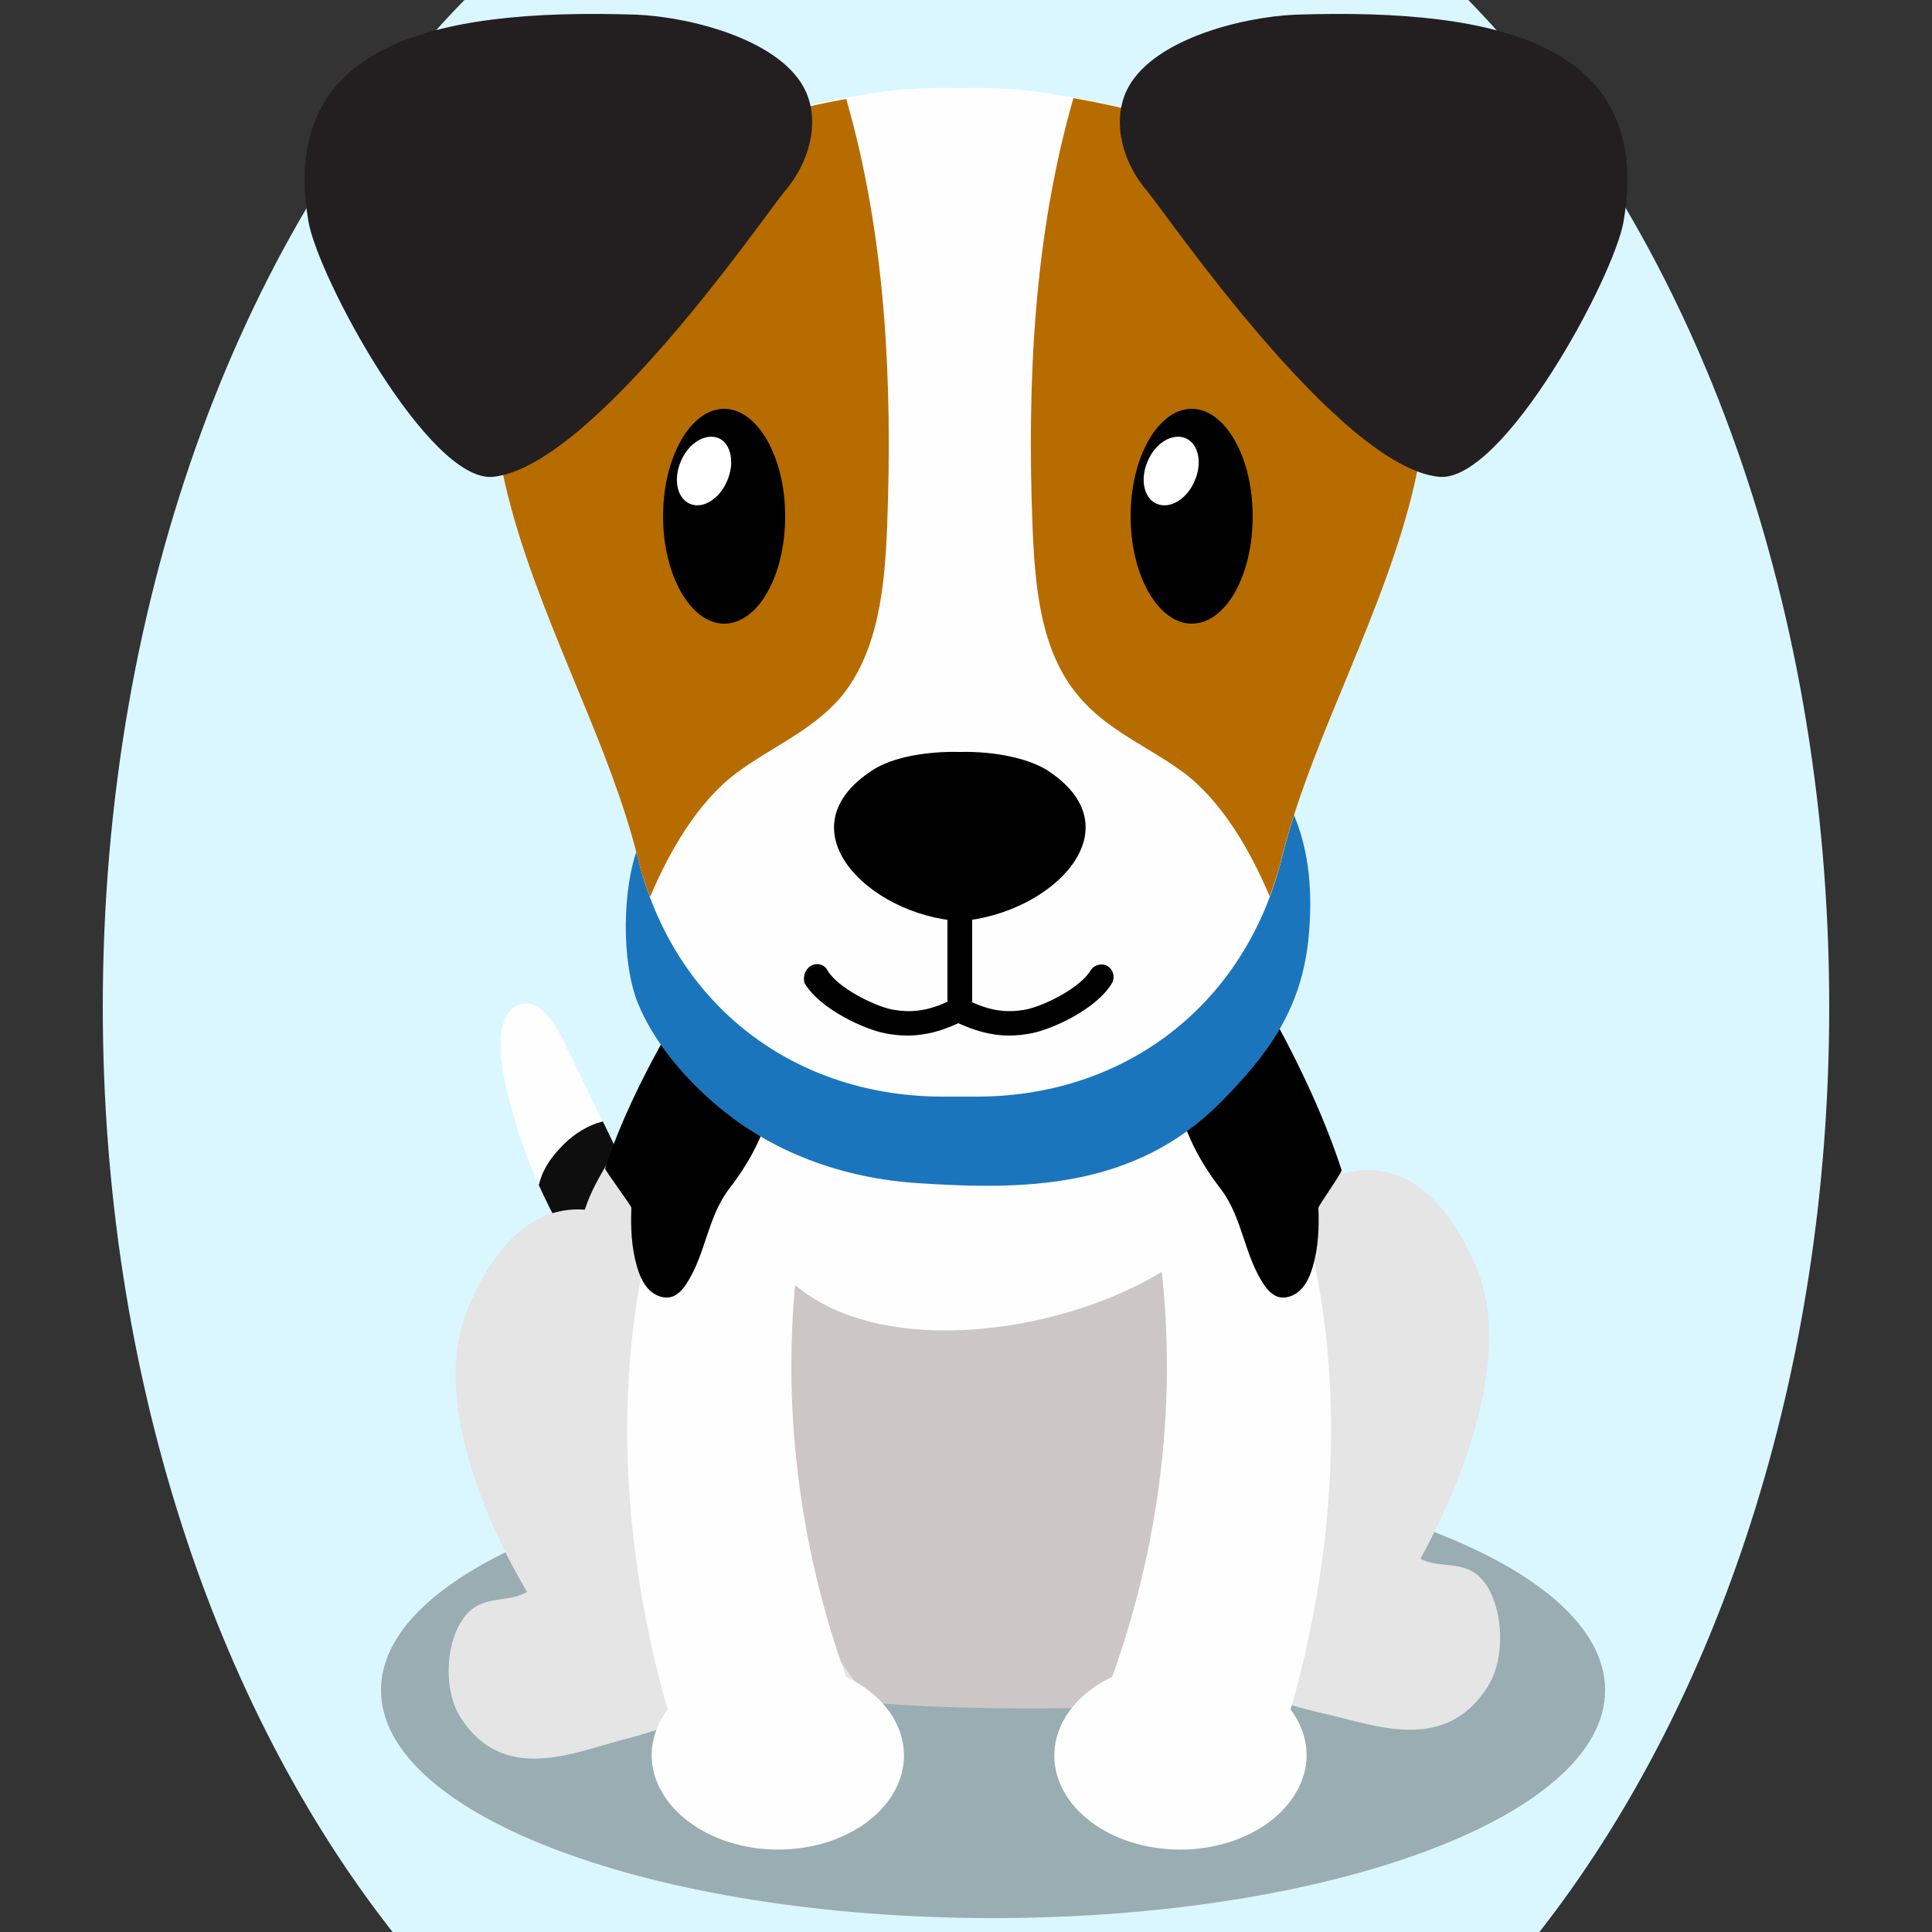
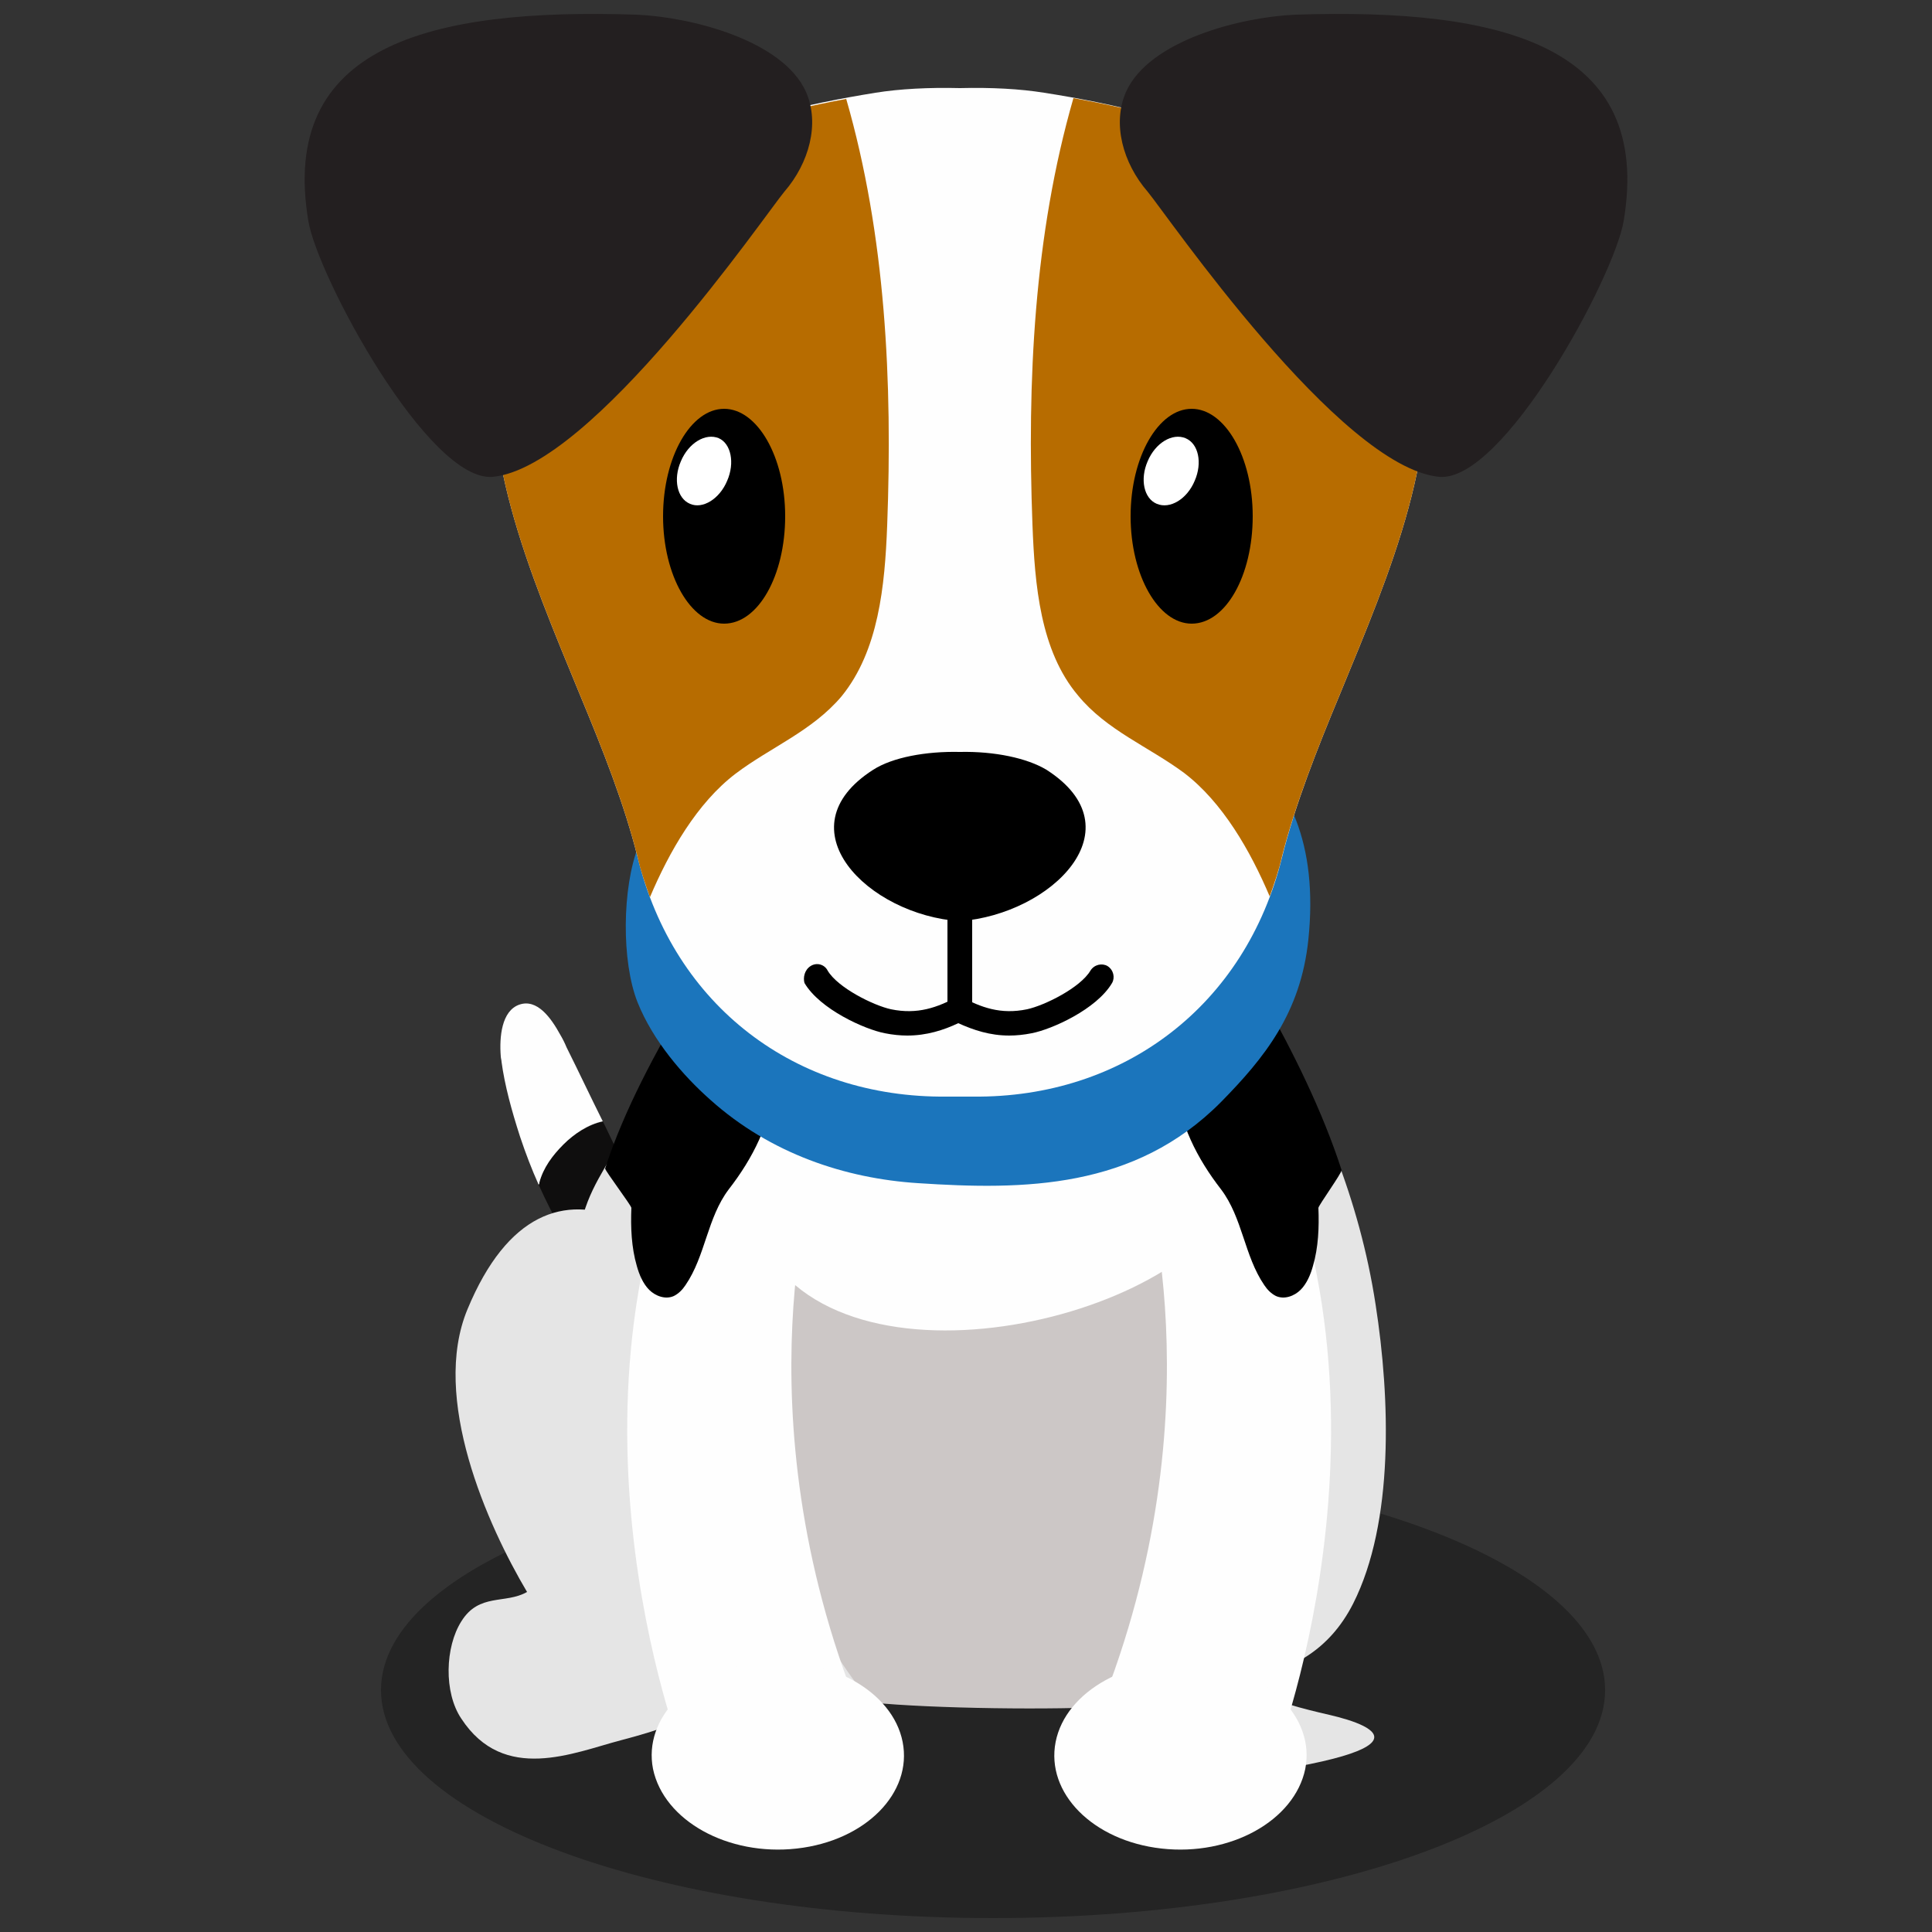
<svg xmlns="http://www.w3.org/2000/svg" version="1.1" id="Ebene_1" x="0px" y="0px" viewBox="0 0 250 250" style="enable-background:new 0 0 250 250;" xml:space="preserve">
  <rect x="0" y="0" width="250" height="250" fill="#333333" stroke="none" />
  <style type="text/css">
	.st0{fill:#0F0E0E;}
	.st1{fill:#FEFEFE;}
	.st2{opacity:0.3;}
	.st3{fill:#E5E5E5;}
	.st4{fill:#CCC7C6;}
	.st5{fill:#1B75BC;}
	.st6{fill:#B76C00;}
	.st7{fill:#231F20;}
	.st8{fill:#FFFFFF;}

.bgel{fill:#DAF7FF;}</style>
-   <path class="bgel" d="M236.7,130.3c0,47.6-14.5,90.3-37.5,119.7H50.8c-23-29.3-37.5-72.1-37.5-119.7C13.3,76.6,31.7,29,60.1,0h129.9  C218.3,29,236.7,76.6,236.7,130.3z" />
  <g>
    <g>
      <path class="st0" d="M72.9,148.1c1.4-1.4,3.2-2.5,5.1-3c0.1,0.2,0.2,0.4,0.3,0.6c0.4,0.8,0.8,1.7,1.2,2.5c2.4,4.7,5.2,5.6,8.6,9.4    c2,2.2,6.1,9,5.4,13.2c-0.8,5.9-6.8,3.9-9.2,2.3c-5.7-3.8-10.9-11.6-14.6-19.8c0-0.1,0-0.2,0.1-0.3    C70.3,151.1,71.5,149.5,72.9,148.1z" />
      <path class="st1" d="M67.2,130c2.3-0.8,4.1,1.7,5.3,3.9c0.3,0.5,0.6,1.1,0.8,1.6c1.6,3.2,3.1,6.4,4.7,9.6c-1.9,0.4-3.7,1.6-5.1,3    c-1.4,1.4-2.6,3-3.1,4.9c0,0.1,0,0.2-0.1,0.3c-0.9-2-1.7-4.1-2.4-6.2c-1.1-3.4-2-6.7-2.4-9.7c0-0.2-0.1-0.5-0.1-0.7    C64.6,134.2,64.9,130.8,67.2,130z" />
    </g>
    <g>
      <path class="st2" d="M207.7,218.7c0,16.3-35.5,29.5-79.2,29.5c-43.7,0-79.2-13.2-79.2-29.5c0-16.3,35.5-29.5,79.2-29.5    C172.3,189.2,207.7,202.4,207.7,218.7z" />
      <path class="st3" d="M125.9,115.6c-8.6,0-18.4-2.6-26.8,1.5c-3.2,1.6-4.5,4.7-6.8,7.9c-2.9,4-4.7,6.4-6.8,11.5    c-1.2,2.9-3.2,6.3-4.4,9.2c-1.6,4-4.3,6.9-5.6,11.4c-2.4,8.1-4.1,19-3.5,27.8c0.9,12.6,4.3,23.9,12.9,28    c5.9,2.8,13.1,3.4,19.1,4.6c13.8,2.9,27.8,1.7,42,0.6c9.5-0.7,22.9,1.6,29.1-10.6c5.3-10.5,4.8-26.5,2.9-38.7    c-2.1-13.7-7.2-25.5-13.2-36.1C156.5,118.1,138,115.6,125.9,115.6z" />
      <path class="st3" d="M80.3,225.2c6.8-1.8,14.9-4.3,19.8-12.6c4.8-8.1,5.2-23.3,0.4-32.7c-10.3-20.2-29.7-35.3-40-10.5    c-4.8,11.5,2.6,28,7.7,36.6c-2.8,1.6-6.2,0.1-8.5,3.8c-2.1,3.3-2.3,9.2,0,12.6C65.2,230.8,74.2,226.8,80.3,225.2z" />
-       <path class="st3" d="M172,221.9c-6.9-1.6-14.9-3.7-20-12c-4.9-8-5.5-23.6-0.9-33.4c10-21.1,29.2-37.4,39.9-12.6    c5,11.6-2.2,28.8-7.2,37.8c2.8,1.5,6.2-0.2,8.6,3.5c2.1,3.3,2.4,9.3,0.2,12.9C187.2,226.9,178.1,223.3,172,221.9z" />
+       <path class="st3" d="M172,221.9c-6.9-1.6-14.9-3.7-20-12c-4.9-8-5.5-23.6-0.9-33.4c5,11.6-2.2,28.8-7.2,37.8c2.8,1.5,6.2-0.2,8.6,3.5c2.1,3.3,2.4,9.3,0.2,12.9C187.2,226.9,178.1,223.3,172,221.9z" />
      <path class="st4" d="M156.2,137.4c-7.2-16-27.7-16-38.9-12.2c-8.9,3.1-17.3,7-22.3,19.1c-2.9,7-3.3,14.1-1.6,21.8    c0.9,4.1,2.4,7.9,3.5,12c0.9,3.4,0.5,5.1,0.8,8.4c0.9,10.1,6.5,21.3,11.1,28.5c1.2,1.8,2.5,3.6,3.9,5.3c8,0.8,23.8,1,31.9,0.5    c4.4-5.1,7.6-12.9,10.6-19.6C162.7,184,165.1,157.2,156.2,137.4z" />
      <g>
        <path class="st1" d="M147.7,150.8c0,0,10.3,31.5-5.5,70.7l22.9,5.5c0,0,18.9-48.6-4.8-89.4L147.7,150.8z" />
        <path class="st1" d="M158.7,157c2.5-3.8,3.2-9.1,0.8-13c-1.1-1.9-2.8-3.2-4.6-4.5c-13.4-9.4-64.2-11.9-58.1,16.5     C102.4,181.6,148.5,172.8,158.7,157z" />
        <path d="M159,130.9c-1.1,0-2.3,0.2-3.3,0.6c-3.4,1.4-3.8,5.5-3.6,8.7c0.5,5.2,2.8,9.7,5.9,13.7c2.8,3.7,3,8.6,5.6,12.4     c0.4,0.6,0.9,1.1,1.5,1.4c1.1,0.5,2.4,0,3.2-0.8c0.8-0.8,1.3-2,1.6-3.1c0.7-2.4,0.8-5,0.7-7.5c0-0.3,3.1-4.6,3-4.9     c-2.5-7.7-6.3-15.3-10-21.9C163.2,128.3,159.8,131.8,159,130.9z" />
        <g>
          <g>
            <g>
              <path class="st1" d="M136.6,225.4c-1.3,6.6,4.8,12.8,13.7,13.8c8.9,1,17.2-3.6,18.6-10.3c1.3-6.6-4.8-12.8-13.7-13.8        C146.2,214.2,137.9,218.8,136.6,225.4z" />
            </g>
          </g>
        </g>
      </g>
      <g>
        <path class="st1" d="M105.7,150.8c0,0-10.3,31.5,5.5,70.7L88.3,227c0,0-18.9-48.6,4.8-89.4L105.7,150.8z" />
        <path d="M93.3,130.9c1.1,0,2.3,0.2,3.3,0.6c3.4,1.4,3.8,5.5,3.6,8.7c-0.5,5.2-2.8,9.7-5.9,13.7c-2.8,3.7-3,8.6-5.6,12.4     c-0.4,0.6-0.9,1.1-1.5,1.4c-1.1,0.5-2.4,0-3.2-0.8c-0.8-0.8-1.3-2-1.6-3.1c-0.7-2.4-0.8-5-0.7-7.5c0-0.3-3.4-4.8-3.4-5.1     c2.5-7.7,6.6-15.1,10.4-21.7C89.1,128.3,92.5,131.8,93.3,130.9z" />
        <g>
          <g>
            <g>
              <path class="st1" d="M116.8,225.4c1.3,6.6-4.8,12.8-13.7,13.8c-8.9,1-17.2-3.6-18.6-10.3c-1.3-6.6,4.8-12.8,13.7-13.8        C107.2,214.2,115.5,218.8,116.8,225.4z" />
            </g>
          </g>
        </g>
      </g>
      <g>
        <g>
          <path class="st5" d="M82.6,109.5c-2.1,5.4-2.2,14.9-0.1,20.2c2,5,5.9,9.5,9.4,12.6c7.8,7,17.5,10.2,26.9,10.8      c13.7,0.9,28,0.8,39.2-10.5c5.6-5.7,10.3-11.5,11.3-21c2.6-25.1-15.6-30.7-31.1-34.4c-14.6-3.4-37-5.9-48,10.2      C87.8,100.8,84.2,105.3,82.6,109.5z" />
        </g>
        <g>
          <g>
            <path class="st1" d="M64.6,41.8c4-19.8,31.2-27,48.7-29.8c3.1-0.5,6.9-0.7,10.9-0.6c4.1-0.1,7.8,0.1,10.9,0.6       c17.4,2.7,44.7,10,48.7,29.8c3.2,15.8-3.9,32.2-10.4,48c-3,7.2-5.8,14.3-7.5,21.1c-4.7,19.2-20.5,31.2-40,31       c-0.6,0-1.2,0-1.7,0c-0.6,0-1.2,0-1.7,0c-19.5,0.2-35.3-11.7-40-31C80.8,104.1,78,97,75,89.8C68.5,74,61.4,57.6,64.6,41.8z" />
          </g>
          <path class="st6" d="M173.4,89.8c6.5-15.8,13.6-32.2,10.4-48c-3.7-18.4-27.5-26-44.9-29.1c-5.1,17.7-6,36.6-5.3,55.2      c0.3,7.8,1,16.3,5.9,22.1c3.7,4.5,9.1,6.6,13.7,10c5,3.8,8.6,10.1,11.1,16c0.6-1.7,1.2-3.4,1.6-5.2      C167.6,104.1,170.4,97,173.4,89.8z" />
          <path class="st6" d="M95.2,100.1c4.5-3.4,9.9-5.5,13.7-10c4.8-5.9,5.6-14.3,5.9-22.1c0.7-18.6-0.2-37.5-5.3-55.2      c-17.3,3.2-41.1,10.7-44.9,29.1C61.4,57.6,68.5,74,75,89.8c3,7.2,5.8,14.3,7.5,21.1c0.4,1.8,1,3.5,1.6,5.2      C86.6,110.2,90.2,103.9,95.2,100.1z" />
          <g>
            <path class="st7" d="M210.1,28.6c-1.2,7.2-15.6,33.9-23.9,33.1c-12.9-1.3-35.2-33.9-37.7-36.9c-3.2-3.7-4.6-8.8-2.8-12.9       c3-6.7,14.9-9.7,21.9-10C194.6,1,213.9,6,210.1,28.6z" />
            <path class="st7" d="M39.9,28.6c1.2,7.2,15.6,33.9,23.9,33.1c12.9-1.3,35.2-33.9,37.7-36.9c3.2-3.7,4.6-8.8,2.8-12.9       c-3-6.7-14.9-9.7-21.9-10C55.4,1,36.1,6,39.9,28.6z" />
          </g>
          <g>
            <path d="M113,99.6c2.5-1.6,6.8-2.4,11.2-2.3l0,0c0,0,0,0,0,0s0,0,0,0l0,0c4.5-0.1,8.7,0.8,11.2,2.3       c11.9,7.6,0.7,18.7-11.2,19.6v0c0,0,0,0,0,0c0,0,0,0,0,0v0C112.3,118.4,101.1,107.2,113,99.6z" />
            <g>
              <path d="M85.8,66.8c0,7.7,3.6,13.9,7.9,13.9c4.4,0,7.9-6.2,7.9-13.9c0-7.7-3.6-13.9-7.9-13.9C89.4,52.9,85.8,59.1,85.8,66.8z" />
              <path class="st8" d="M94.1,62.2c-1,2.4-3.2,3.7-4.8,3c-1.7-0.7-2.2-3.2-1.2-5.5c1-2.4,3.2-3.7,4.9-3        C94.6,57.4,95.1,59.9,94.1,62.2z" />
            </g>
            <g>
              <path d="M146.3,66.8c0,7.7,3.6,13.9,7.9,13.9c4.4,0,7.9-6.2,7.9-13.9c0-7.7-3.6-13.9-7.9-13.9        C149.9,52.9,146.3,59.1,146.3,66.8z" />
              <path class="st8" d="M154.6,62.2c-1,2.4-3.2,3.7-4.9,3c-1.7-0.7-2.2-3.2-1.2-5.5c1-2.4,3.2-3.7,4.9-3        C155.1,57.4,155.6,59.9,154.6,62.2z" />
            </g>
            <g>
              <g>
                <path d="M124.2,132.2c0.9,0,1.6-0.7,1.6-1.6v-14.3c0-0.9-0.7-1.6-1.6-1.6c-0.9,0-1.6,0.7-1.6,1.6v14.3         C122.6,131.5,123.3,132.2,124.2,132.2z" />
              </g>
              <path d="M104.9,125c0.8-0.5,1.8-0.2,2.2,0.6c1.3,2.2,5.9,4.5,8.2,5c3.4,0.7,6-0.2,8.7-1.7v-0.1c0,0,0.1,0,0.1,0.1        c0,0,0.1,0,0.1-0.1v0.1c2.8,1.5,5.3,2.4,8.7,1.7c2.3-0.5,6.9-2.8,8.2-5c0.5-0.8,1.5-1,2.2-0.6c0.8,0.5,1,1.5,0.6,2.2        c-2,3.4-7.8,6-10.4,6.5c-1,0.2-2,0.3-2.9,0.3c-2.5,0-4.6-0.7-6.6-1.6c-1.9,0.9-4.1,1.6-6.6,1.6c-0.9,0-1.9-0.1-2.9-0.3        c-2.6-0.5-8.4-3.1-10.4-6.5C103.9,126.5,104.1,125.5,104.9,125z" />
            </g>
          </g>
        </g>
      </g>
    </g>
  </g>
</svg>